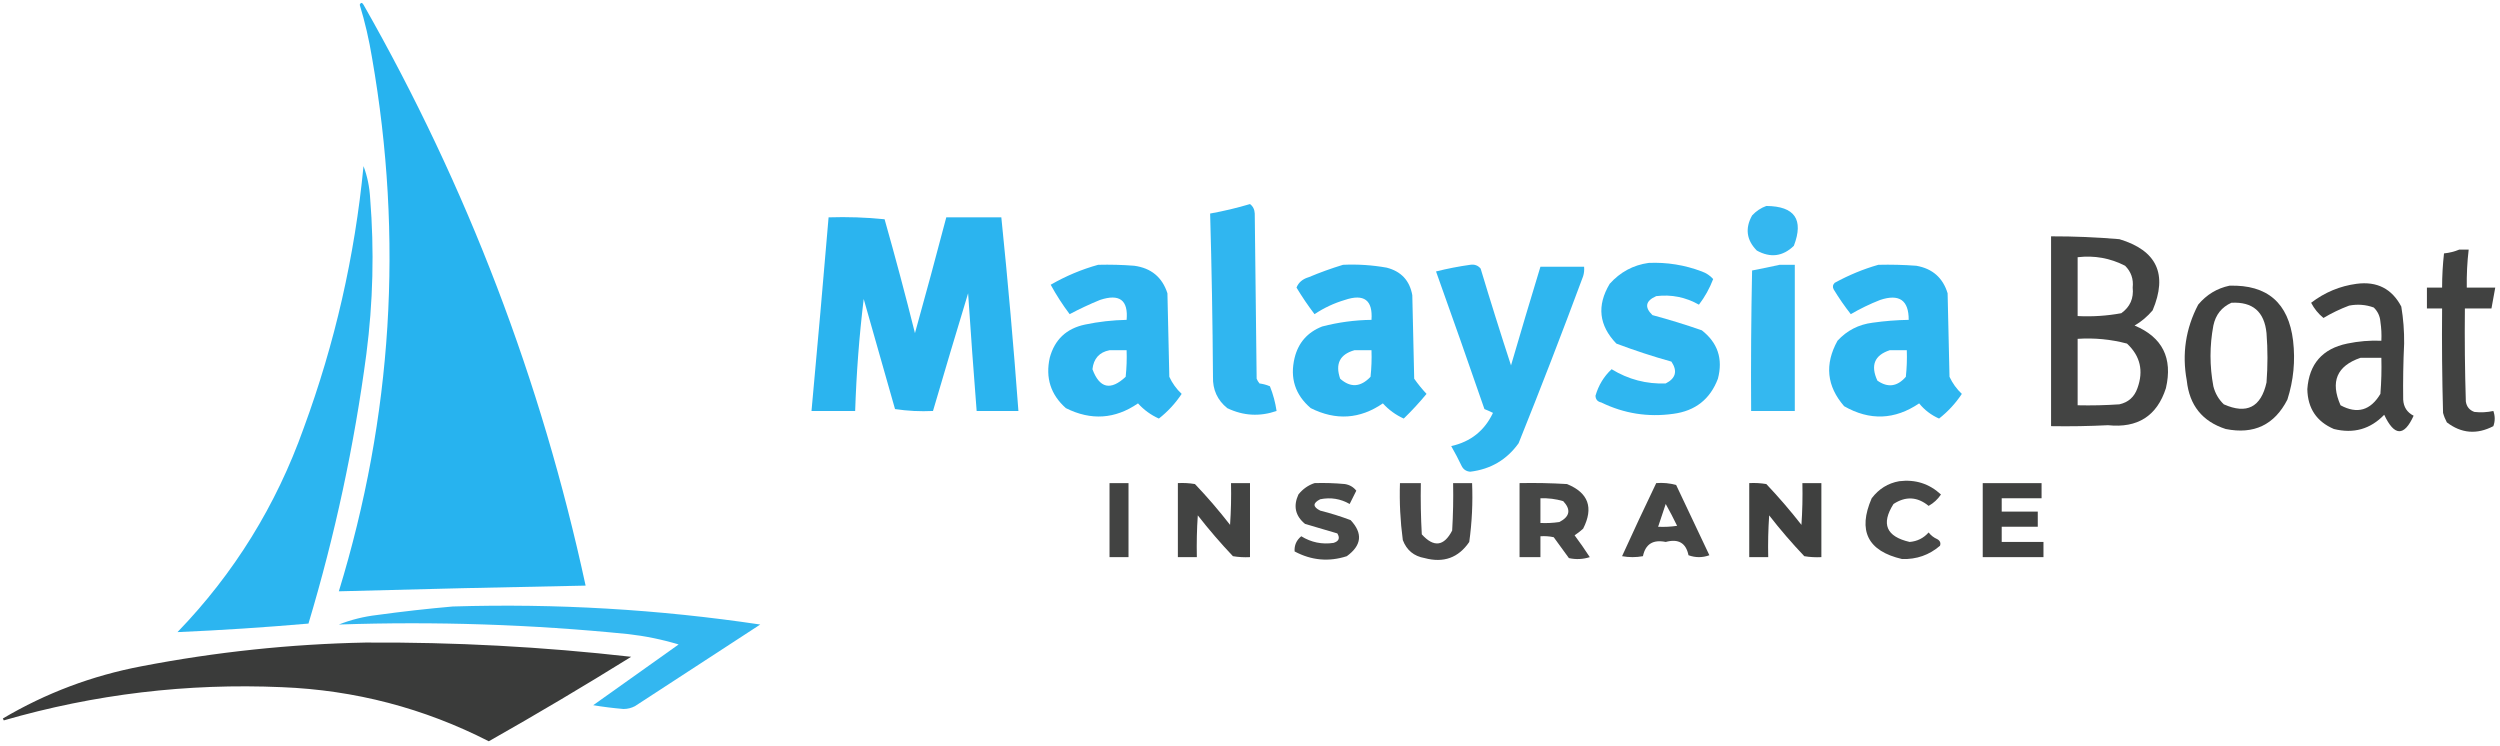
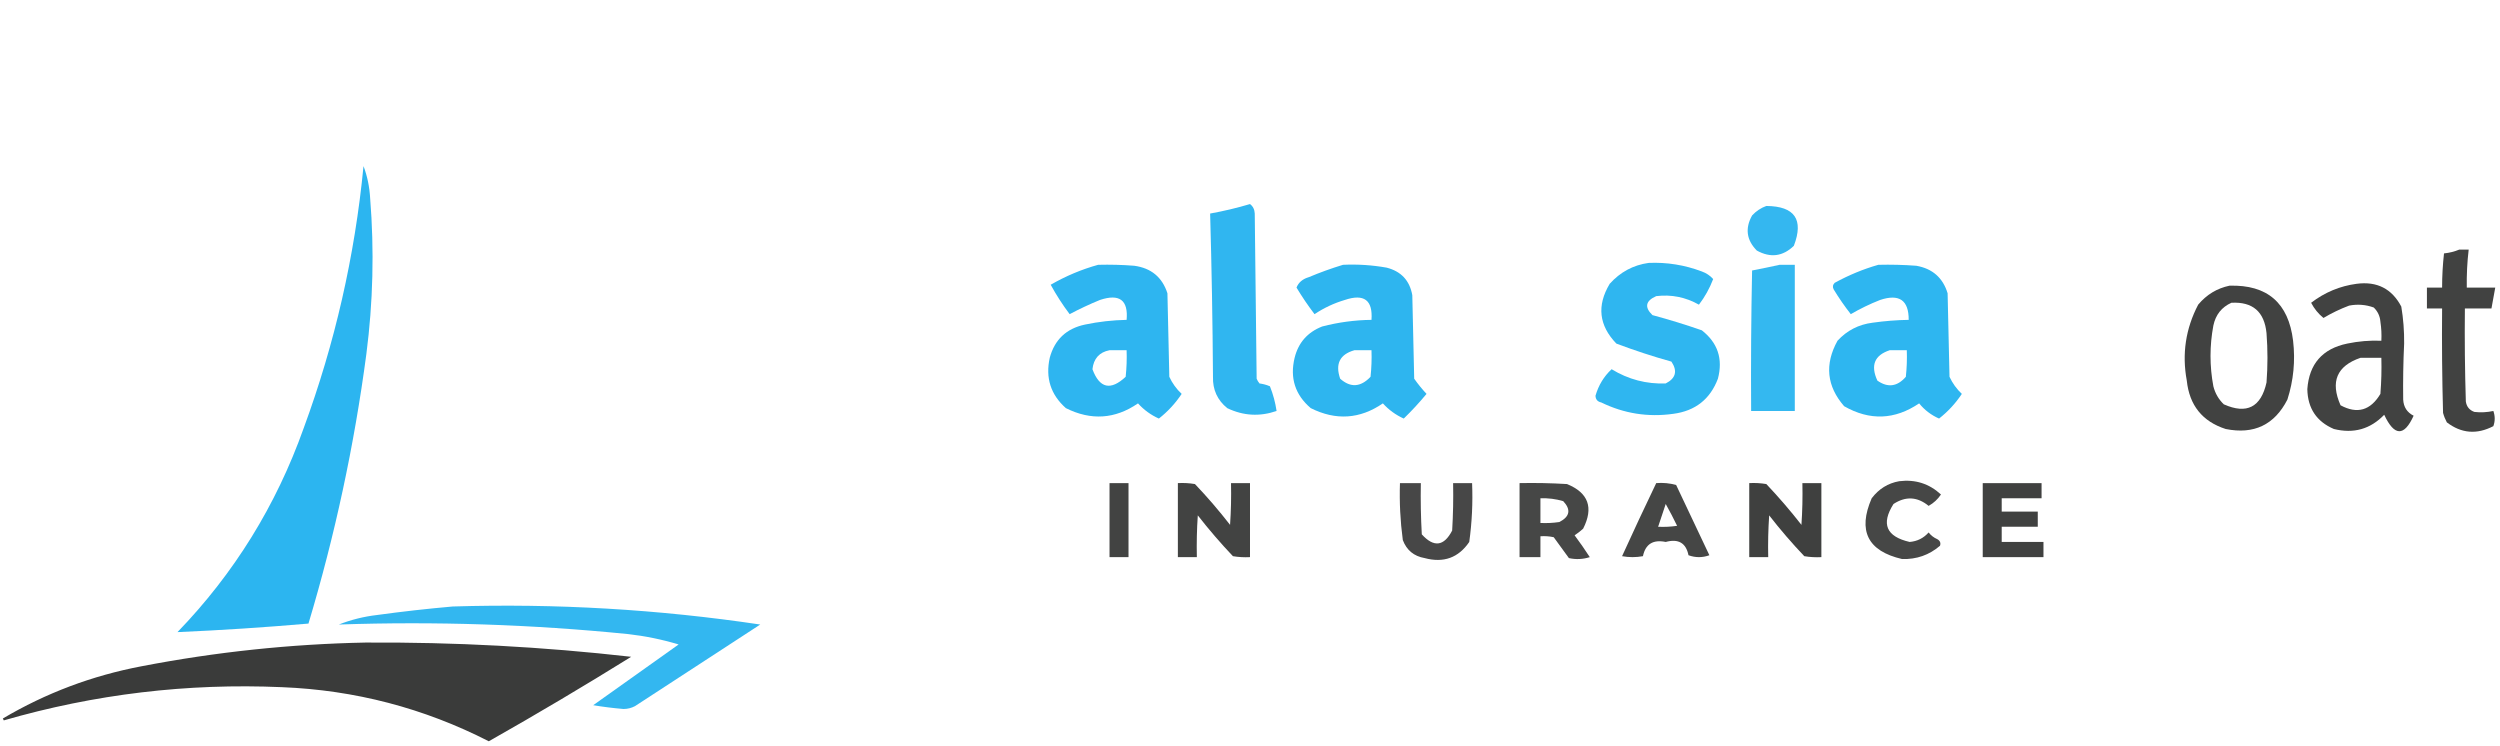
<svg xmlns="http://www.w3.org/2000/svg" version="1.1" width="1317px" height="393px" style="shape-rendering:geometricPrecision; text-rendering:geometricPrecision; image-rendering:optimizeQuality; fill-rule:evenodd; clip-rule:evenodd">
  <g>
-     <path style="opacity:0.982" fill="#24b2ef" d="M 189.5,2.5 C 190.077,1.227 190.743,1.227 191.5,2.5C 246.145,98.467 285.145,200.467 308.5,308.5C 265.161,309.318 221.828,310.318 178.5,311.5C 206.75,219.262 212.583,125.595 196,30.5C 194.431,20.899 192.264,11.566 189.5,2.5 Z" />
-   </g>
+     </g>
  <g>
    <path style="opacity:0.959" fill="#24b2ef" d="M 191.5,87.5 C 193.509,92.856 194.676,98.523 195,104.5C 197.194,131.895 196.528,159.228 193,186.5C 186.623,234.673 176.456,282.006 162.5,328.5C 139.515,330.499 116.515,331.999 93.5,333C 123.32,302.121 145.487,266.287 160,225.5C 176.429,180.856 186.929,134.856 191.5,87.5 Z" />
  </g>
  <g>
    <path style="opacity:0.943" fill="#24b2ef" d="M 658.5,107.5 C 660.067,108.681 660.901,110.347 661,112.5C 661.333,141.5 661.667,170.5 662,199.5C 662.374,200.416 662.874,201.25 663.5,202C 665.433,202.251 667.266,202.751 669,203.5C 670.684,207.716 671.851,212.049 672.5,216.5C 663.619,219.568 654.952,219.068 646.5,215C 641.308,210.768 638.808,205.268 639,198.5C 638.809,169.804 638.309,141.137 637.5,112.5C 644.703,111.197 651.703,109.53 658.5,107.5 Z" />
  </g>
  <g>
    <path style="opacity:0.922" fill="#24b2ef" d="M 930.5,108.5 C 945.475,108.628 950.309,115.628 945,129.5C 939.177,135.124 932.677,135.957 925.5,132C 920.052,126.477 919.219,120.31 923,113.5C 925.17,111.177 927.67,109.51 930.5,108.5 Z" />
  </g>
  <g>
-     <path style="opacity:0.962" fill="#24b2ef" d="M 436.5,114.5 C 446.416,114.181 456.25,114.514 466,115.5C 471.646,135.418 476.979,155.418 482,175.5C 487.662,155.185 493.162,134.852 498.5,114.5C 508.167,114.5 517.833,114.5 527.5,114.5C 530.981,148.454 533.981,182.454 536.5,216.5C 529.167,216.5 521.833,216.5 514.5,216.5C 512.873,195.849 511.373,175.183 510,154.5C 503.725,175.155 497.559,195.822 491.5,216.5C 484.8,216.83 478.134,216.497 471.5,215.5C 466.001,196.172 460.501,176.839 455,157.5C 452.644,176.994 451.144,196.66 450.5,216.5C 442.833,216.5 435.167,216.5 427.5,216.5C 430.632,182.511 433.632,148.511 436.5,114.5 Z" />
-   </g>
+     </g>
  <g>
-     <path style="opacity:0.913" fill="#323332" d="M 1080.5,124.5 C 1092.52,124.477 1104.52,124.977 1116.5,126C 1136.21,131.932 1142.05,144.432 1134,163.5C 1131.27,166.731 1128.11,169.397 1124.5,171.5C 1139.18,177.641 1144.68,188.641 1141,204.5C 1136.3,219.121 1126.13,225.621 1110.5,224C 1100.51,224.5 1090.51,224.666 1080.5,224.5C 1080.5,191.167 1080.5,157.833 1080.5,124.5 Z M 1094.5,135.5 C 1103.34,134.473 1111.67,135.973 1119.5,140C 1122.67,143.175 1124,147.008 1123.5,151.5C 1124.11,157.192 1122.11,161.692 1117.5,165C 1109.92,166.396 1102.25,166.896 1094.5,166.5C 1094.5,156.167 1094.5,145.833 1094.5,135.5 Z M 1094.5,178.5 C 1103.33,177.92 1112,178.753 1120.5,181C 1127.5,187.53 1129.33,195.364 1126,204.5C 1124.4,209.099 1121.24,211.932 1116.5,213C 1109.17,213.5 1101.84,213.666 1094.5,213.5C 1094.5,201.833 1094.5,190.167 1094.5,178.5 Z" />
-   </g>
+     </g>
  <g>
    <path style="opacity:0.925" fill="#323332" d="M 1295.5,131.5 C 1297.17,131.5 1298.83,131.5 1300.5,131.5C 1299.72,138.137 1299.39,144.804 1299.5,151.5C 1304.5,151.5 1309.5,151.5 1314.5,151.5C 1313.83,155.167 1313.17,158.833 1312.5,162.5C 1307.83,162.5 1303.17,162.5 1298.5,162.5C 1298.33,178.837 1298.5,195.17 1299,211.5C 1299.4,214.232 1300.9,216.065 1303.5,217C 1306.85,217.388 1310.18,217.221 1313.5,216.5C 1314.45,219.208 1314.45,221.874 1313.5,224.5C 1304.81,229.016 1296.64,228.349 1289,222.5C 1288.14,220.913 1287.47,219.246 1287,217.5C 1286.5,199.17 1286.33,180.836 1286.5,162.5C 1283.83,162.5 1281.17,162.5 1278.5,162.5C 1278.5,158.833 1278.5,155.167 1278.5,151.5C 1281.17,151.5 1283.83,151.5 1286.5,151.5C 1286.5,145.477 1286.84,139.477 1287.5,133.5C 1290.37,133.198 1293.04,132.531 1295.5,131.5 Z" />
  </g>
  <g>
    <path style="opacity:0.949" fill="#24b2ef" d="M 868.5,138.5 C 878.151,138.093 887.484,139.593 896.5,143C 898.874,143.848 900.874,145.181 902.5,147C 900.628,151.915 898.128,156.415 895,160.5C 887.976,156.535 880.476,155.035 872.5,156C 866.874,158.487 866.208,161.82 870.5,166C 879.271,168.359 887.938,171.026 896.5,174C 904.906,180.55 907.739,189.05 905,199.5C 900.906,210.31 893.073,216.476 881.5,218C 868.214,219.876 855.547,217.876 843.5,212C 841.59,211.592 840.59,210.425 840.5,208.5C 842.098,202.949 844.932,198.283 849,194.5C 857.796,199.88 867.296,202.38 877.5,202C 882.812,199.295 883.812,195.462 880.5,190.5C 870.732,187.775 861.065,184.608 851.5,181C 842.291,171.454 841.124,160.954 848,149.5C 853.569,143.301 860.403,139.634 868.5,138.5 Z" />
  </g>
  <g>
    <path style="opacity:0.951" fill="#24b2ef" d="M 578.5,139.5 C 584.842,139.334 591.175,139.5 597.5,140C 606.43,141.201 612.263,146.034 615,154.5C 615.333,169.167 615.667,183.833 616,198.5C 617.556,201.898 619.723,204.898 622.5,207.5C 619.208,212.46 615.208,216.793 610.5,220.5C 606.273,218.607 602.607,215.94 599.5,212.5C 587.401,220.808 574.734,221.641 561.5,215C 553.515,207.916 550.682,199.082 553,188.5C 555.577,178.925 561.743,173.091 571.5,171C 578.752,169.472 586.085,168.639 593.5,168.5C 594.424,158.097 589.758,154.597 579.5,158C 574.046,160.227 568.713,162.727 563.5,165.5C 559.793,160.588 556.459,155.422 553.5,150C 561.498,145.399 569.831,141.899 578.5,139.5 Z M 584.5,184.5 C 587.5,184.5 590.5,184.5 593.5,184.5C 593.666,189.179 593.499,193.845 593,198.5C 585.066,205.906 579.233,204.573 575.5,194.5C 576.14,188.867 579.14,185.534 584.5,184.5 Z" />
  </g>
  <g>
    <path style="opacity:0.95" fill="#24b2ef" d="M 707.5,139.5 C 715.238,139.144 722.905,139.644 730.5,141C 738.114,142.947 742.614,147.78 744,155.5C 744.333,170.167 744.667,184.833 745,199.5C 746.977,202.312 749.144,204.978 751.5,207.5C 747.723,212.065 743.723,216.398 739.5,220.5C 735.249,218.575 731.583,215.908 728.5,212.5C 716.401,220.808 703.734,221.641 690.5,215C 682.271,207.977 679.437,199.144 682,188.5C 683.966,180.531 688.799,175.031 696.5,172C 705.021,169.775 713.688,168.609 722.5,168.5C 723.255,158.107 718.589,154.607 708.5,158C 702.774,159.697 697.441,162.197 692.5,165.5C 689.099,161.043 685.932,156.377 683,151.5C 684.07,148.788 686.237,146.955 689.5,146C 695.5,143.485 701.5,141.318 707.5,139.5 Z M 713.5,184.5 C 716.5,184.5 719.5,184.5 722.5,184.5C 722.666,189.179 722.499,193.845 722,198.5C 716.77,204.003 711.437,204.336 706,199.5C 703.307,191.686 705.807,186.686 713.5,184.5 Z" />
  </g>
  <g>
-     <path style="opacity:0.946" fill="#24b2ef" d="M 774.5,139.5 C 776.766,139.141 778.599,139.808 780,141.5C 785.151,158.616 790.484,175.616 796,192.5C 801.071,175.123 806.237,157.79 811.5,140.5C 819.167,140.5 826.833,140.5 834.5,140.5C 834.66,142.199 834.494,143.866 834,145.5C 823.059,174.99 811.726,204.324 800,233.5C 793.766,242.206 785.266,247.206 774.5,248.5C 772.42,248.314 770.92,247.314 770,245.5C 768.294,241.921 766.461,238.421 764.5,235C 774.724,232.73 782.057,226.897 786.5,217.5C 785.009,216.756 783.509,216.09 782,215.5C 773.63,191.265 765.13,167.098 756.5,143C 762.495,141.505 768.495,140.339 774.5,139.5 Z" />
-   </g>
+     </g>
  <g>
    <path style="opacity:0.924" fill="#24b2ef" d="M 937.5,139.5 C 940.167,139.5 942.833,139.5 945.5,139.5C 945.5,165.167 945.5,190.833 945.5,216.5C 937.833,216.5 930.167,216.5 922.5,216.5C 922.333,191.831 922.5,167.164 923,142.5C 927.938,141.539 932.771,140.539 937.5,139.5 Z" />
  </g>
  <g>
    <path style="opacity:0.952" fill="#24b2ef" d="M 989.5,139.5 C 996.175,139.334 1002.84,139.5 1009.5,140C 1018.01,141.492 1023.51,146.325 1026,154.5C 1026.33,169.167 1026.67,183.833 1027,198.5C 1028.59,201.919 1030.75,204.919 1033.5,207.5C 1030.21,212.46 1026.21,216.793 1021.5,220.5C 1017.37,218.683 1013.87,216.016 1011,212.5C 998.167,221.199 985.001,221.699 971.5,214C 962.296,203.431 961.129,191.931 968,179.5C 972.971,174.098 979.137,170.931 986.5,170C 992.806,169.103 999.139,168.603 1005.5,168.5C 1005.55,158.17 1000.55,154.67 990.5,158C 985.119,160.107 979.952,162.607 975,165.5C 971.764,161.371 968.764,157.038 966,152.5C 965.316,151.216 965.483,150.049 966.5,149C 973.915,144.926 981.582,141.759 989.5,139.5 Z M 995.5,184.5 C 998.5,184.5 1001.5,184.5 1004.5,184.5C 1004.67,189.179 1004.5,193.845 1004,198.5C 999.469,203.696 994.469,204.363 989,200.5C 985.305,192.471 987.471,187.137 995.5,184.5 Z" />
  </g>
  <g>
    <path style="opacity:0.922" fill="#323332" d="M 1241.5,149.5 C 1252.22,148.107 1260.05,152.107 1265,161.5C 1266.08,167.937 1266.58,174.437 1266.5,181C 1266.03,190.84 1265.87,200.674 1266,210.5C 1266.21,214.438 1268.05,217.272 1271.5,219C 1266.5,230.05 1261.33,229.884 1256,218.5C 1248.72,226.072 1239.89,228.572 1229.5,226C 1220.37,222.095 1215.7,215.095 1215.5,205C 1216.45,191.715 1223.45,183.715 1236.5,181C 1242.43,179.761 1248.43,179.261 1254.5,179.5C 1254.67,176.15 1254.5,172.817 1254,169.5C 1253.77,166.542 1252.6,164.042 1250.5,162C 1246.29,160.466 1241.96,160.133 1237.5,161C 1232.79,162.774 1228.29,164.941 1224,167.5C 1221.29,165.288 1219.12,162.621 1217.5,159.5C 1224.7,153.996 1232.7,150.663 1241.5,149.5 Z M 1243.5,188.5 C 1247.17,188.5 1250.83,188.5 1254.5,188.5C 1254.67,194.842 1254.5,201.175 1254,207.5C 1248.77,216.25 1241.77,218.25 1233,213.5C 1227.51,201.102 1231.01,192.768 1243.5,188.5 Z" />
  </g>
  <g>
    <path style="opacity:0.924" fill="#323332" d="M 1174.5,150.5 C 1194.44,149.931 1205.6,159.597 1208,179.5C 1209.23,190.072 1208.23,200.405 1205,210.5C 1198.2,223.816 1187.36,228.983 1172.5,226C 1160.21,222.033 1153.38,213.533 1152,200.5C 1149.4,186.459 1151.4,173.126 1158,160.5C 1162.43,155.211 1167.93,151.878 1174.5,150.5 Z M 1175.5,159.5 C 1186.71,158.875 1192.88,164.208 1194,175.5C 1194.67,184.167 1194.67,192.833 1194,201.5C 1191.08,214.543 1183.58,218.377 1171.5,213C 1168.77,210.374 1166.94,207.207 1166,203.5C 1164,192.833 1164,182.167 1166,171.5C 1167.19,165.819 1170.36,161.819 1175.5,159.5 Z" />
  </g>
  <g>
    <path style="opacity:0.896" fill="#323332" d="M 1000.5,253.5 C 1008.98,252.45 1016.32,254.783 1022.5,260.5C 1020.8,263.037 1018.63,265.037 1016,266.5C 1010.08,261.638 1003.91,261.305 997.5,265.5C 990.838,275.99 993.671,282.657 1006,285.5C 1010.02,285.157 1013.35,283.491 1016,280.5C 1017.21,282.049 1018.71,283.215 1020.5,284C 1022.01,284.837 1022.51,286.004 1022,287.5C 1016.3,292.402 1009.63,294.735 1002,294.5C 983.898,290.296 978.565,279.63 986,262.5C 989.752,257.551 994.585,254.551 1000.5,253.5 Z" />
  </g>
  <g>
    <path style="opacity:0.919" fill="#323332" d="M 584.5,254.5 C 587.833,254.5 591.167,254.5 594.5,254.5C 594.5,267.5 594.5,280.5 594.5,293.5C 591.167,293.5 587.833,293.5 584.5,293.5C 584.5,280.5 584.5,267.5 584.5,254.5 Z" />
  </g>
  <g>
    <path style="opacity:0.915" fill="#323332" d="M 620.5,254.5 C 623.518,254.335 626.518,254.502 629.5,255C 636.041,261.872 642.207,269.039 648,276.5C 648.5,269.174 648.666,261.841 648.5,254.5C 651.833,254.5 655.167,254.5 658.5,254.5C 658.5,267.5 658.5,280.5 658.5,293.5C 655.482,293.665 652.482,293.498 649.5,293C 642.978,286.113 636.812,278.946 631,271.5C 630.5,278.826 630.334,286.159 630.5,293.5C 627.167,293.5 623.833,293.5 620.5,293.5C 620.5,280.5 620.5,267.5 620.5,254.5 Z" />
  </g>
  <g>
-     <path style="opacity:0.892" fill="#323332" d="M 692.5,254.5 C 697.844,254.334 703.177,254.501 708.5,255C 710.997,255.412 712.997,256.578 714.5,258.5C 713.333,260.833 712.167,263.167 711,265.5C 706.183,262.733 701.016,261.899 695.5,263C 691.5,265 691.5,267 695.5,269C 700.938,270.359 706.272,272.026 711.5,274C 718.025,280.95 717.359,287.283 709.5,293C 700.042,296.067 690.875,295.234 682,290.5C 681.781,287.267 682.948,284.601 685.5,282.5C 690.754,285.731 696.421,286.897 702.5,286C 705.346,285.121 706.013,283.454 704.5,281C 698.833,279.333 693.167,277.667 687.5,276C 682.37,271.782 681.204,266.616 684,260.5C 686.322,257.605 689.155,255.605 692.5,254.5 Z" />
-   </g>
+     </g>
  <g>
    <path style="opacity:0.898" fill="#323332" d="M 737.5,254.5 C 741.167,254.5 744.833,254.5 748.5,254.5C 748.334,263.506 748.5,272.506 749,281.5C 755.342,288.492 760.675,287.825 765,279.5C 765.5,271.173 765.666,262.84 765.5,254.5C 768.833,254.5 772.167,254.5 775.5,254.5C 775.926,264.912 775.426,275.246 774,285.5C 768.324,293.84 760.49,296.673 750.5,294C 744.841,293.004 741.007,289.838 739,284.5C 737.669,274.55 737.169,264.55 737.5,254.5 Z" />
  </g>
  <g>
    <path style="opacity:0.9" fill="#323332" d="M 800.5,254.5 C 808.84,254.334 817.173,254.5 825.5,255C 836.793,259.603 839.626,267.436 834,278.5C 832.59,279.787 831.09,280.954 829.5,282C 832.29,285.746 834.957,289.579 837.5,293.5C 833.878,294.659 830.211,294.825 826.5,294C 823.833,290.333 821.167,286.667 818.5,283C 816.19,282.503 813.857,282.337 811.5,282.5C 811.5,286.167 811.5,289.833 811.5,293.5C 807.833,293.5 804.167,293.5 800.5,293.5C 800.5,280.5 800.5,267.5 800.5,254.5 Z M 811.5,262.5 C 815.582,262.344 819.582,262.844 823.5,264C 827.687,268.46 827.02,272.127 821.5,275C 818.183,275.498 814.85,275.665 811.5,275.5C 811.5,271.167 811.5,266.833 811.5,262.5 Z" />
  </g>
  <g>
    <path style="opacity:0.905" fill="#323332" d="M 872.5,254.5 C 876.106,254.211 879.606,254.544 883,255.5C 888.833,267.833 894.667,280.167 900.5,292.5C 896.833,293.833 893.167,293.833 889.5,292.5C 888.182,286.025 884.182,283.692 877.5,285.5C 870.831,284.124 866.831,286.624 865.5,293C 861.833,293.667 858.167,293.667 854.5,293C 860.369,280.096 866.369,267.262 872.5,254.5 Z M 877.5,265.5 C 879.58,269.202 881.58,273.035 883.5,277C 880.183,277.498 876.85,277.665 873.5,277.5C 874.826,273.51 876.16,269.51 877.5,265.5 Z" />
  </g>
  <g>
    <path style="opacity:0.931" fill="#323332" d="M 921.5,254.5 C 924.518,254.335 927.518,254.502 930.5,255C 937.022,261.887 943.188,269.054 949,276.5C 949.5,269.174 949.666,261.841 949.5,254.5C 952.833,254.5 956.167,254.5 959.5,254.5C 959.5,267.5 959.5,280.5 959.5,293.5C 956.482,293.665 953.482,293.498 950.5,293C 943.959,286.128 937.793,278.961 932,271.5C 931.5,278.826 931.334,286.159 931.5,293.5C 928.167,293.5 924.833,293.5 921.5,293.5C 921.5,280.5 921.5,267.5 921.5,254.5 Z" />
  </g>
  <g>
    <path style="opacity:0.926" fill="#323332" d="M 1044.5,254.5 C 1054.83,254.5 1065.17,254.5 1075.5,254.5C 1075.5,257.167 1075.5,259.833 1075.5,262.5C 1068.5,262.5 1061.5,262.5 1054.5,262.5C 1054.5,264.833 1054.5,267.167 1054.5,269.5C 1060.83,269.5 1067.17,269.5 1073.5,269.5C 1073.5,272.167 1073.5,274.833 1073.5,277.5C 1067.17,277.5 1060.83,277.5 1054.5,277.5C 1054.5,280.167 1054.5,282.833 1054.5,285.5C 1061.83,285.5 1069.17,285.5 1076.5,285.5C 1076.5,288.167 1076.5,290.833 1076.5,293.5C 1065.83,293.5 1055.17,293.5 1044.5,293.5C 1044.5,280.5 1044.5,267.5 1044.5,254.5 Z" />
  </g>
  <g>
    <path style="opacity:0.926" fill="#24b2ef" d="M 238.5,319.5 C 292.835,317.833 346.835,321 400.5,329C 378.5,343.333 356.5,357.667 334.5,372C 332.634,372.985 330.634,373.485 328.5,373.5C 323.138,373.053 317.805,372.387 312.5,371.5C 327.523,360.801 342.523,350.134 357.5,339.5C 348.69,336.838 339.69,335.005 330.5,334C 279.936,328.944 229.269,327.278 178.5,329C 184.892,326.485 191.559,324.819 198.5,324C 211.948,322.157 225.281,320.657 238.5,319.5 Z" />
  </g>
  <g>
    <path style="opacity:0.959" fill="#323332" d="M 192.5,338.5 C 239.321,338.219 285.988,340.719 332.5,346C 307.792,361.353 282.792,376.186 257.5,390.5C 223.292,373.031 186.959,363.531 148.5,362C 98.67,359.833 49.836,365.667 2,379.5C 1.833,379.167 1.667,378.833 1.5,378.5C 24.163,365.11 48.496,355.943 74.5,351C 113.626,343.455 152.96,339.288 192.5,338.5 Z" />
  </g>
</svg>